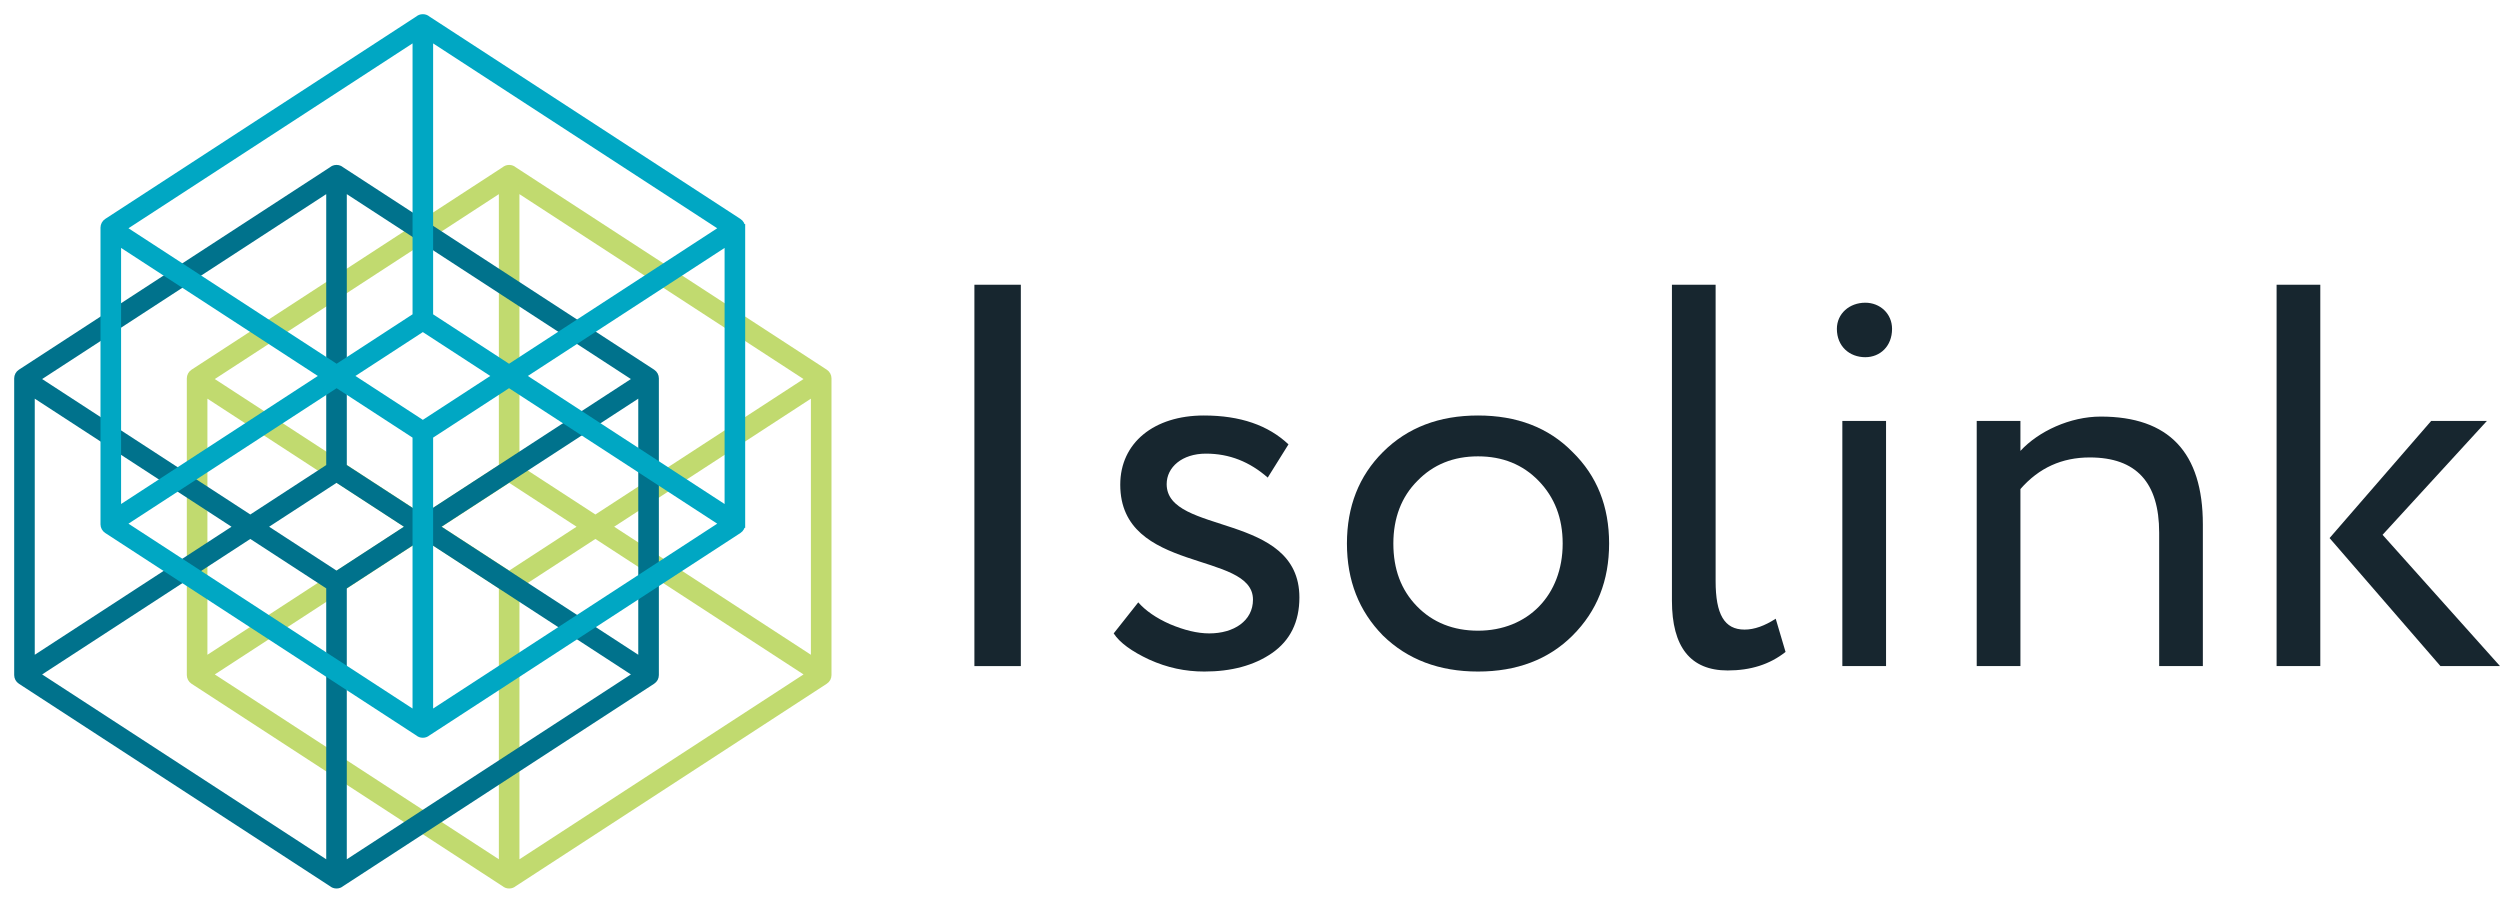
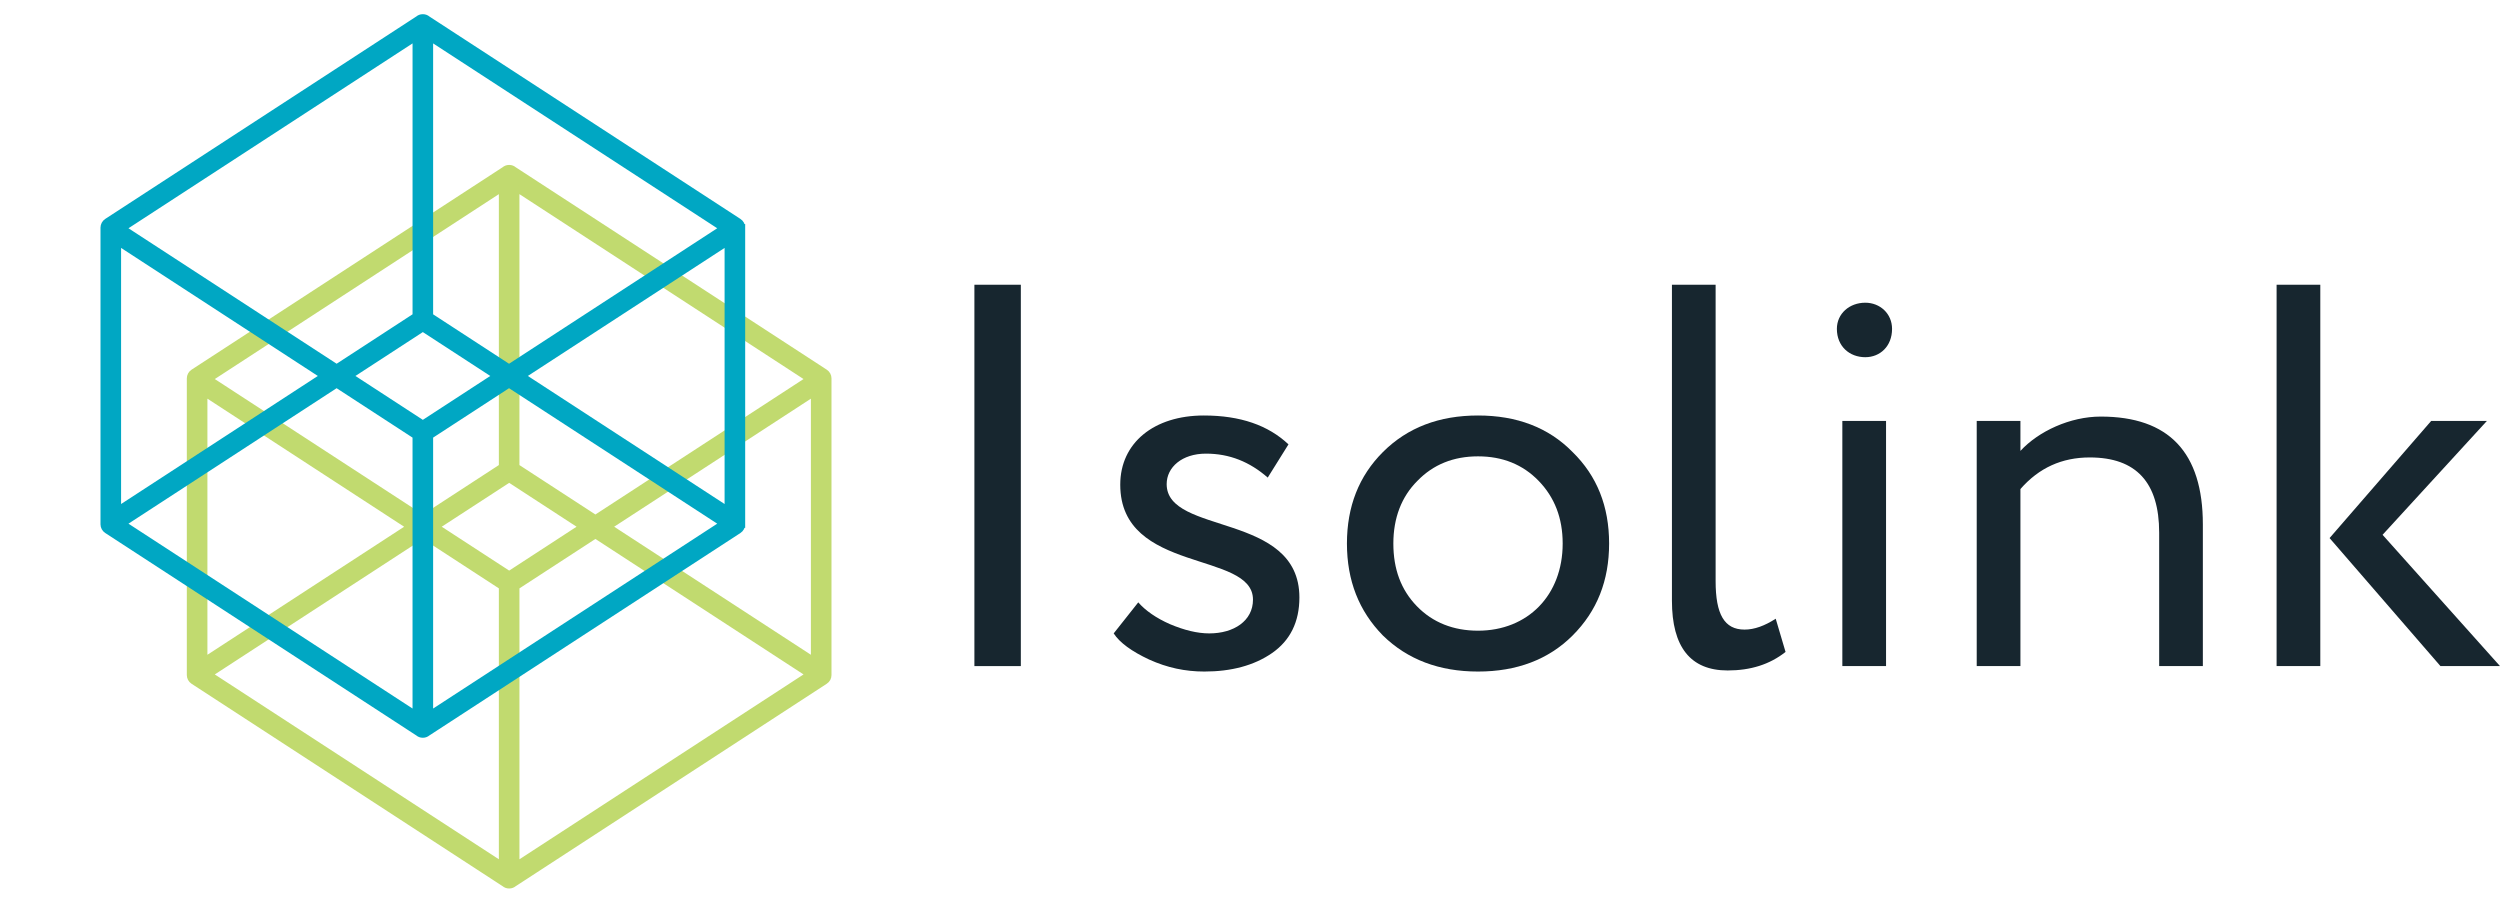
<svg xmlns="http://www.w3.org/2000/svg" width="141" height="51" viewBox="0 0 141 51" fill="none">
  <path d="M46.521 21.018L28.969 9.595C28.903 9.537 28.816 9.502 28.72 9.502H28.712C28.618 9.502 28.53 9.537 28.465 9.595L10.912 21.018C10.8 21.091 10.738 21.215 10.737 21.339H10.737V38.074H10.737C10.737 38.2 10.799 38.323 10.912 38.396L28.465 49.819C28.53 49.877 28.617 49.911 28.712 49.911H28.72C28.815 49.911 28.903 49.877 28.969 49.819L46.521 38.395C46.578 38.359 46.621 38.31 46.651 38.255C46.68 38.199 46.696 38.137 46.696 38.074V21.339C46.696 21.215 46.634 21.091 46.521 21.018ZM29.096 10.581L45.686 21.378L33.58 29.256L29.096 26.339V10.581ZM28.336 10.581V26.338L23.854 29.256L11.748 21.378L28.336 10.581ZM11.498 22.116L23.16 29.708L11.498 37.298V22.116ZM28.336 48.832L11.748 38.038L23.854 30.158L28.336 33.075V48.832ZM28.717 32.42L24.547 29.707L28.717 26.994L32.885 29.707L28.717 32.42ZM29.097 48.832V48.832H29.096L29.097 48.832V33.076L33.58 30.158L45.686 38.038L29.097 48.832ZM45.935 37.298L34.272 29.707L45.935 22.116V37.298Z" fill="#C1DA6F" />
  <path d="M29.097 48.832V48.832H29.096L29.097 48.832ZM29.097 48.832V33.076L33.58 30.158L45.686 38.038L29.097 48.832ZM46.521 21.018L28.969 9.595C28.903 9.537 28.816 9.502 28.72 9.502H28.712C28.618 9.502 28.53 9.537 28.465 9.595L10.912 21.018C10.8 21.091 10.738 21.215 10.737 21.339H10.737V38.074H10.737C10.737 38.2 10.799 38.323 10.912 38.396L28.465 49.819C28.53 49.877 28.617 49.911 28.712 49.911H28.72C28.815 49.911 28.903 49.877 28.969 49.819L46.521 38.395C46.578 38.359 46.621 38.31 46.651 38.255C46.68 38.199 46.696 38.137 46.696 38.074V21.339C46.696 21.215 46.634 21.091 46.521 21.018ZM29.096 10.581L45.686 21.378L33.58 29.256L29.096 26.339V10.581ZM28.336 10.581V26.338L23.854 29.256L11.748 21.378L28.336 10.581ZM11.498 22.116L23.16 29.708L11.498 37.298V22.116ZM28.336 48.832L11.748 38.038L23.854 30.158L28.336 33.075V48.832ZM28.717 32.42L24.547 29.707L28.717 26.994L32.885 29.707L28.717 32.42ZM45.935 37.298L34.272 29.707L45.935 22.116V37.298Z" stroke="#C1DA6F" stroke-width="0.4" />
-   <path d="M36.785 21.018L19.232 9.595C19.165 9.537 19.079 9.502 18.984 9.502H18.976C18.881 9.502 18.794 9.537 18.729 9.595L1.176 21.018C1.062 21.091 1 21.215 1 21.339H1V38.074H1C1 38.2 1.062 38.323 1.176 38.396L18.729 49.819C18.794 49.877 18.881 49.911 18.976 49.911H18.984C19.079 49.911 19.165 49.877 19.232 49.819L36.785 38.395C36.841 38.359 36.885 38.31 36.915 38.255C36.944 38.199 36.96 38.137 36.96 38.074V21.339C36.96 21.215 36.898 21.091 36.785 21.018ZM19.36 10.581L35.949 21.378L23.842 29.256L19.36 26.339V10.581ZM18.599 10.581V26.338L14.117 29.256L2.01 21.378L18.599 10.581ZM1.76 22.116L13.424 29.708L1.76 37.298V22.116ZM18.599 48.832L2.01 38.038L14.117 30.158L18.599 33.075V48.832ZM18.98 32.42L14.812 29.707L18.98 26.994L23.148 29.707L18.98 32.42ZM19.36 48.832H19.359V33.076L23.842 30.158L35.949 38.038L19.36 48.832ZM36.198 37.298L24.536 29.707L36.198 22.116V37.298Z" fill="#00728C" stroke="#00728C" stroke-width="0.4" />
  <path d="M41.827 12.838C41.827 12.712 41.766 12.589 41.652 12.516L24.1 1.093C24.034 1.034 23.947 1 23.852 1H23.844C23.749 1 23.662 1.034 23.597 1.092L6.044 12.515C5.931 12.589 5.869 12.712 5.868 12.838H5.868V29.572H5.868C5.869 29.697 5.931 29.82 6.044 29.893L23.597 41.317C23.662 41.375 23.748 41.41 23.844 41.41H23.852C23.947 41.41 24.034 41.374 24.1 41.317L41.652 29.893C41.766 29.82 41.827 29.697 41.827 29.572H41.828V12.838H41.827ZM24.228 2.079L40.818 12.874L28.71 20.754L24.228 17.836V2.079ZM23.467 2.079H23.468V17.835L18.986 20.753L6.879 12.874L23.467 2.079ZM6.629 13.614L18.292 21.204L6.629 28.795V13.614ZM23.467 40.33L6.879 29.535L18.985 21.656L23.467 24.573V40.33ZM23.848 23.918L19.679 21.204L23.848 18.491L28.018 21.204L23.848 23.918ZM24.228 40.33H24.228V24.573L28.71 21.656L40.818 29.535L24.228 40.33ZM41.067 28.795L29.404 21.204L41.067 13.614V28.795Z" fill="#00A7C3" stroke="#00A7C3" stroke-width="0.4" />
  <path d="M57.575 37.568H54.956V16.059H57.575V37.568Z" fill="#17262F" />
  <path d="M70.668 33.819C70.668 31.054 63.182 32.375 63.182 27.336C63.182 24.97 65.092 23.434 67.895 23.434C69.959 23.434 71.53 23.987 72.67 25.062L71.5 26.936C70.483 26.046 69.343 25.585 68.018 25.585C66.663 25.585 65.8 26.353 65.8 27.305C65.8 30.194 73.286 28.872 73.286 33.697C73.286 35.079 72.763 36.124 71.746 36.831C70.73 37.537 69.436 37.875 67.926 37.875C66.848 37.875 65.831 37.66 64.814 37.199C63.829 36.739 63.151 36.247 62.812 35.724L64.198 33.973C64.599 34.434 65.215 34.864 65.985 35.202C66.786 35.54 67.525 35.724 68.203 35.724C69.59 35.724 70.668 35.018 70.668 33.819Z" fill="#17262F" />
  <path d="M78 35.847C76.644 34.465 75.967 32.744 75.967 30.655C75.967 28.565 76.644 26.845 78 25.492C79.386 24.11 81.173 23.434 83.36 23.434C85.548 23.434 87.334 24.11 88.69 25.492C90.076 26.845 90.754 28.565 90.754 30.655C90.754 32.744 90.076 34.465 88.69 35.847C87.334 37.199 85.548 37.875 83.36 37.875C81.173 37.875 79.386 37.199 78 35.847ZM78.585 30.655C78.585 32.099 79.016 33.266 79.91 34.188C80.803 35.11 81.974 35.571 83.36 35.571C86.164 35.571 88.135 33.574 88.135 30.655C88.135 29.21 87.673 28.043 86.78 27.121C85.886 26.199 84.747 25.738 83.36 25.738C81.974 25.738 80.834 26.199 79.941 27.121C79.047 28.012 78.585 29.21 78.585 30.655Z" fill="#17262F" />
  <path d="M94.297 33.881V16.059H96.761V32.775C96.761 34.649 97.254 35.509 98.394 35.509C98.948 35.509 99.534 35.294 100.15 34.895L100.705 36.769C99.811 37.476 98.733 37.814 97.439 37.814C95.344 37.814 94.297 36.493 94.297 33.881Z" fill="#17262F" />
  <path d="M106.373 37.568H103.908V23.741H106.373V37.568ZM103.6 18.548C103.6 17.688 104.309 17.073 105.202 17.073C106.034 17.073 106.712 17.688 106.712 18.548C106.712 19.531 106.034 20.146 105.202 20.146C104.309 20.146 103.6 19.531 103.6 18.548Z" fill="#17262F" />
  <path d="M113.952 37.568H111.487V23.741H113.952V25.431C114.968 24.325 116.755 23.495 118.48 23.495C122.331 23.495 124.241 25.523 124.241 29.579V37.568H121.777V30.04C121.777 27.213 120.483 25.8 117.864 25.8C116.293 25.8 114.999 26.384 113.952 27.582V37.568Z" fill="#17262F" />
  <path d="M137.118 23.741H140.261L134.377 30.163L141 37.568H137.642L131.388 30.347L137.118 23.741ZM130.865 37.568H128.4V16.059H130.865V37.568Z" fill="#17262F" />
</svg>